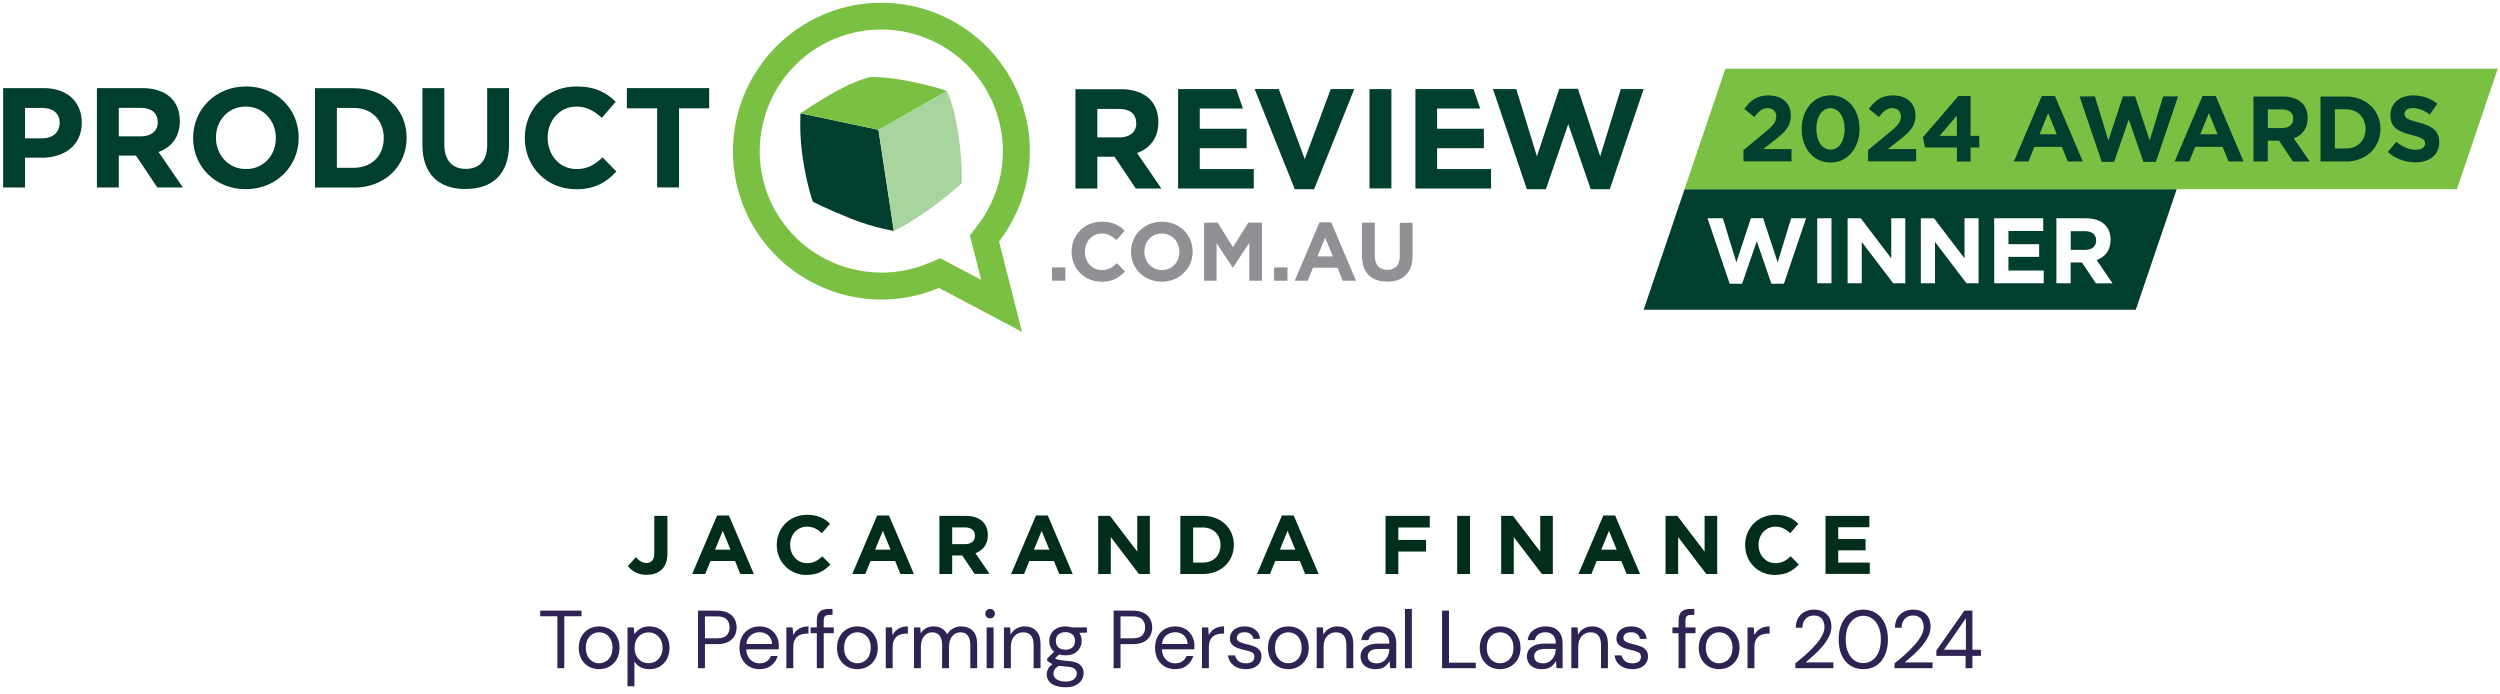
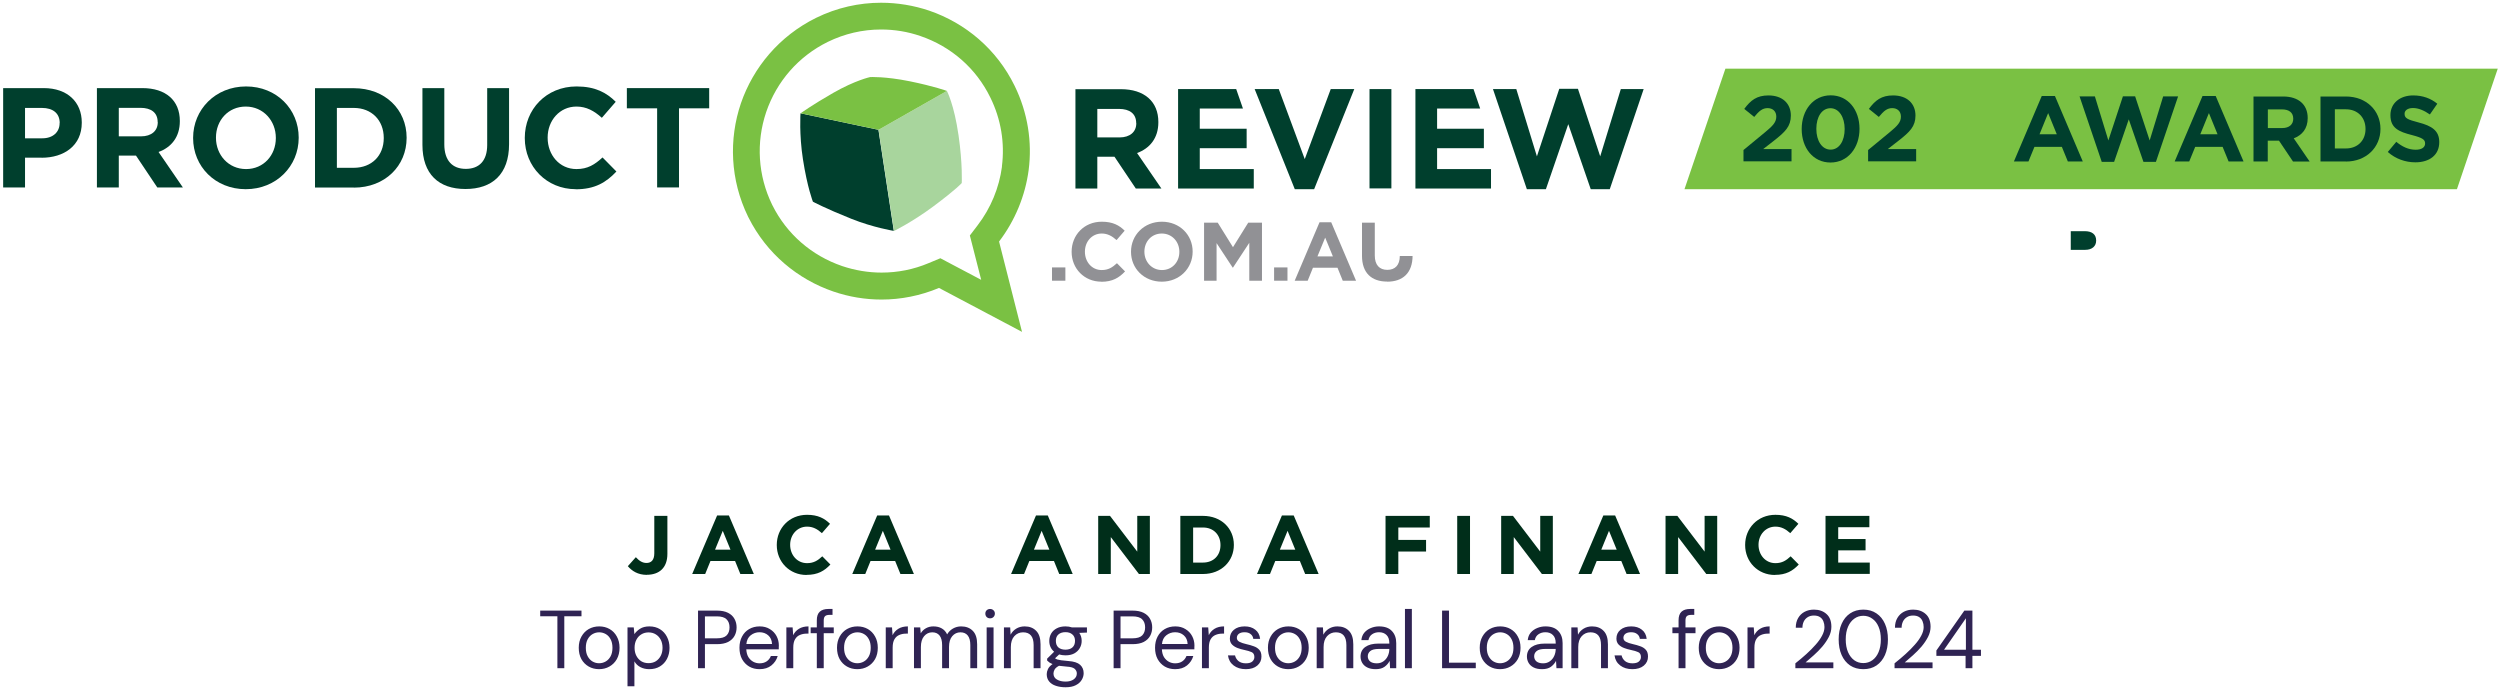
<svg xmlns="http://www.w3.org/2000/svg" width="342" height="95" viewBox="0 0 342 95" fill="none">
  <g clip-path="url(#clip0_3_5)">
    <path d="M88.493 78.643C87.25 78.643 86.435 78.095 85.888 77.454L86.983 76.225C87.437 76.719 87.878 77.013 88.439 77.013C89.094 77.013 89.508 76.612 89.508 75.69V70.573H91.299V75.77C91.299 77.694 90.163 78.63 88.48 78.63L88.493 78.643Z" fill="#002E1A" />
    <path d="M101.279 78.523L100.558 76.746H97.191L96.469 78.523H94.692L98.1 70.52H99.716L103.123 78.523H101.293H101.279ZM98.874 72.617L97.819 75.196H99.93L98.874 72.617Z" fill="#002E1A" />
    <path d="M110.338 78.656C108 78.656 106.263 76.852 106.263 74.568V74.541C106.263 72.283 107.96 70.426 110.405 70.426C111.901 70.426 112.796 70.92 113.545 71.655L112.436 72.938C111.821 72.376 111.193 72.043 110.405 72.043C109.069 72.043 108.093 73.151 108.093 74.514V74.541C108.093 75.904 109.042 77.039 110.405 77.039C111.313 77.039 111.874 76.679 112.489 76.104L113.598 77.227C112.783 78.095 111.874 78.643 110.338 78.643V78.656Z" fill="#002E1A" />
    <path d="M123.178 78.523L122.456 76.746H119.089L118.368 78.523H116.591L119.998 70.52H121.615L125.022 78.523H123.191H123.178ZM120.773 72.617L119.717 75.196H121.828L120.773 72.617Z" fill="#002E1A" />
-     <path d="M133.332 78.523L131.635 75.984H130.259V78.523H128.509V70.573H132.143C134.013 70.573 135.136 71.562 135.136 73.192V73.218C135.136 74.501 134.441 75.303 133.439 75.677L135.376 78.509H133.332V78.523ZM133.372 73.285C133.372 72.537 132.851 72.15 131.996 72.15H130.259V74.434H132.036C132.891 74.434 133.372 73.98 133.372 73.312V73.285Z" fill="#002E1A" />
    <path d="M144.902 78.523L144.181 76.746H140.814L140.092 78.523H138.315L141.722 70.52H143.339L146.746 78.523H144.916H144.902ZM142.497 72.617L141.442 75.196H143.553L142.497 72.617Z" fill="#002E1A" />
    <path d="M155.805 78.523L151.957 73.472V78.523H150.233V70.573H151.85L155.577 75.463V70.573H157.301V78.523H155.818H155.805Z" fill="#002E1A" />
    <path d="M164.57 78.523H161.47V70.573H164.57C167.068 70.573 168.792 72.283 168.792 74.528V74.555C168.792 76.786 167.068 78.523 164.57 78.523ZM166.961 74.555C166.961 73.152 165.999 72.163 164.57 72.163H163.22V76.96H164.57C165.999 76.96 166.961 75.998 166.961 74.581V74.555Z" fill="#002E1A" />
    <path d="M178.545 78.523L177.823 76.746H174.456L173.735 78.523H171.958L175.365 70.52H176.982L180.389 78.523H178.558H178.545ZM176.14 72.617L175.084 75.196H177.195L176.14 72.617Z" fill="#002E1A" />
    <path d="M191.291 72.163V73.86H195.086V75.45H191.291V78.523H189.541V70.573H195.593V72.163H191.291Z" fill="#002E1A" />
    <path d="M199.347 78.523V70.573H201.098V78.523H199.347Z" fill="#002E1A" />
    <path d="M210.931 78.523L207.083 73.472V78.523H205.36V70.573H206.977L210.704 75.463V70.573H212.428V78.523H210.945H210.931Z" fill="#002E1A" />
    <path d="M222.515 78.523L221.794 76.746H218.427L217.705 78.523H215.928L219.335 70.52H220.952L224.359 78.523H222.529H222.515ZM220.11 72.617L219.055 75.196H221.166L220.11 72.617Z" fill="#002E1A" />
    <path d="M233.418 78.523L229.57 73.472V78.523H227.846V70.573H229.463L233.19 75.463V70.573H234.914V78.523H233.431H233.418Z" fill="#002E1A" />
    <path d="M242.81 78.656C240.472 78.656 238.735 76.852 238.735 74.568V74.541C238.735 72.283 240.432 70.426 242.877 70.426C244.374 70.426 245.269 70.92 246.017 71.655L244.908 72.938C244.293 72.376 243.666 72.043 242.877 72.043C241.541 72.043 240.566 73.151 240.566 74.514V74.541C240.566 75.904 241.514 77.039 242.877 77.039C243.786 77.039 244.347 76.679 244.962 76.104L246.07 77.227C245.255 78.095 244.347 78.643 242.81 78.643V78.656Z" fill="#002E1A" />
    <path d="M249.731 78.523V70.573H255.73V72.123H251.468V73.74H255.209V75.289H251.468V76.96H255.784V78.509H249.731V78.523Z" fill="#002E1A" />
    <path d="M285.218 31.626H283.28V34.178H285.258C286.206 34.178 286.754 33.67 286.754 32.922V32.895C286.754 32.054 286.166 31.626 285.218 31.626Z" fill="#003F2D" />
-     <path d="M230.451 25.881L224.853 42.368H292.178L297.777 25.881H230.451ZM244.026 38.814H242.329L240.325 33.002L238.321 38.814H236.624L233.591 29.863H235.689L237.533 35.888L239.523 29.849H241.194L243.184 35.888L245.028 29.863H247.072L244.039 38.814H244.026ZM250.546 38.748H248.595V29.863H250.546V38.748ZM260.66 38.748H258.99L254.688 33.096V38.748H252.751V29.863H254.554L258.723 35.34V29.863H260.647V38.748H260.66ZM270.681 38.748H269.011L264.709 33.096V38.748H262.771V29.863H264.575L268.744 35.34V29.863H270.668V38.748H270.681ZM279.579 38.748H272.805V29.863H279.512V31.599H274.756V33.403H278.951V35.14H274.756V37.011H279.579V38.748ZM286.714 38.748L284.803 35.902H283.267V38.748H281.316V29.863H285.378C287.475 29.863 288.731 30.971 288.731 32.802V32.829C288.731 34.258 287.956 35.167 286.821 35.581L288.999 38.761H286.714V38.748Z" fill="#003F2D" />
    <path d="M341.694 9.394H236.036L230.438 25.881H336.109L341.694 9.394Z" fill="#7AC143" />
    <path d="M239.991 16.007L238.615 14.898C239.497 13.709 240.338 13.054 241.928 13.054C243.825 13.054 244.988 14.15 244.988 15.806C244.988 17.29 244.226 18.038 242.65 19.267L241.207 20.389H245.081V22.073H238.508V20.523L241.461 18.091C242.57 17.183 242.997 16.688 242.997 15.953C242.997 15.219 242.503 14.791 241.808 14.791C241.113 14.791 240.646 15.178 239.991 15.98V16.007Z" fill="#003F2D" />
    <path d="M250.412 22.233C248.034 22.233 246.471 20.242 246.471 17.65C246.471 15.058 248.061 13.041 250.439 13.041C252.817 13.041 254.381 15.032 254.381 17.624C254.381 20.216 252.791 22.233 250.412 22.233ZM250.412 14.804C249.237 14.804 248.475 15.98 248.475 17.624C248.475 19.267 249.25 20.469 250.426 20.469C251.602 20.469 252.35 19.28 252.35 17.65C252.35 16.02 251.575 14.804 250.399 14.804H250.412Z" fill="#003F2D" />
    <path d="M257.04 16.007L255.663 14.898C256.545 13.709 257.387 13.054 258.977 13.054C260.874 13.054 262.037 14.15 262.037 15.806C262.037 17.29 261.275 18.038 259.698 19.267L258.255 20.389H262.13V22.073H255.557V20.523L258.509 18.091C259.618 17.183 260.046 16.688 260.046 15.953C260.046 15.219 259.551 14.791 258.857 14.791C258.162 14.791 257.694 15.178 257.04 15.98V16.007Z" fill="#003F2D" />
-     <path d="M269.572 13.134V18.586H270.761V20.176H269.572V22.1H267.701V20.176H263.359L263.038 18.786L267.915 13.134H269.572ZM267.701 15.82L265.337 18.586H267.701V15.82Z" fill="#003F2D" />
    <path d="M282.879 22.086L282.064 20.095H278.31L277.495 22.086H275.504L279.312 13.134H281.116L284.924 22.086H282.879ZM280.181 15.486L279.005 18.372H281.37L280.194 15.486H280.181Z" fill="#003F2D" />
    <path d="M294.918 22.14H293.221L291.217 16.328L289.212 22.14H287.516L284.483 13.188H286.58L288.424 19.214L290.415 13.175H292.085L294.076 19.214L295.92 13.188H297.964L294.931 22.14H294.918Z" fill="#003F2D" />
    <path d="M304.871 22.086L304.056 20.095H300.302L299.487 22.086H297.496L301.304 13.134H303.108L306.915 22.086H304.871ZM302.172 15.486L300.997 18.372H303.361L302.186 15.486H302.172Z" fill="#003F2D" />
    <path d="M313.676 22.086L311.765 19.241H310.229V22.086H308.278V13.201H312.34C314.438 13.201 315.693 14.31 315.693 16.141V16.168C315.693 17.597 314.918 18.506 313.783 18.92L315.961 22.1H313.676V22.086ZM313.716 16.234C313.716 15.393 313.128 14.965 312.18 14.965H310.242V17.517H312.22C313.168 17.517 313.716 17.009 313.716 16.261V16.234Z" fill="#003F2D" />
    <path d="M320.918 22.086H317.444V13.201H320.918C323.71 13.201 325.647 15.126 325.647 17.624V17.651C325.647 20.149 323.71 22.1 320.918 22.1V22.086ZM323.603 17.637C323.603 16.061 322.521 14.952 320.918 14.952H319.408V20.309H320.918C322.521 20.309 323.603 19.227 323.603 17.651V17.624V17.637Z" fill="#003F2D" />
    <path d="M330.417 22.206C329.068 22.206 327.718 21.739 326.649 20.79L327.812 19.401C328.613 20.055 329.455 20.483 330.471 20.483C331.272 20.483 331.753 20.162 331.753 19.641V19.614C331.753 19.12 331.446 18.866 329.963 18.479C328.172 18.024 327.01 17.53 327.01 15.766V15.74C327.01 14.123 328.306 13.054 330.123 13.054C331.419 13.054 332.528 13.455 333.423 14.19L332.408 15.659C331.62 15.112 330.845 14.778 330.096 14.778C329.348 14.778 328.947 15.125 328.947 15.553V15.579C328.947 16.167 329.335 16.354 330.871 16.755C332.675 17.223 333.69 17.877 333.69 19.427V19.454C333.69 21.218 332.341 22.206 330.43 22.206H330.417Z" fill="#003F2D" />
    <path d="M145.744 36.583H143.914V38.4H145.744V36.583Z" fill="#919195" />
    <path d="M150.661 38.533C148.322 38.533 146.599 36.73 146.599 34.458V34.431C146.599 32.173 148.296 30.33 150.727 30.33C152.224 30.33 153.119 30.824 153.854 31.559L152.745 32.842C152.13 32.294 151.516 31.946 150.714 31.946C149.378 31.946 148.416 33.055 148.416 34.418V34.445C148.416 35.808 149.351 36.943 150.714 36.943C151.623 36.943 152.17 36.583 152.798 36.008L153.907 37.13C153.092 37.999 152.184 38.547 150.661 38.547" fill="#919195" />
    <path d="M158.931 38.533C156.486 38.533 154.723 36.716 154.723 34.458V34.431C154.723 32.173 156.5 30.33 158.945 30.33C161.39 30.33 163.153 32.147 163.153 34.405V34.431C163.153 36.69 161.376 38.533 158.931 38.533ZM161.336 34.431C161.336 33.069 160.334 31.946 158.931 31.946C157.528 31.946 156.553 33.055 156.553 34.418V34.445C156.553 35.808 157.555 36.943 158.958 36.943C160.361 36.943 161.336 35.834 161.336 34.472V34.445V34.431Z" fill="#919195" />
    <path d="M170.903 38.4V33.216L168.671 36.609H168.631L166.427 33.256V38.4H164.716V30.463H166.587L168.671 33.817L170.756 30.463H172.639V38.4H170.903Z" fill="#919195" />
    <path d="M176.126 36.583H174.296V38.4H176.126V36.583Z" fill="#919195" />
    <path d="M183.689 38.4L182.967 36.623H179.613L178.892 38.4H177.115L180.509 30.41H182.112L185.506 38.4H183.689ZM181.284 32.508L180.228 35.073H182.339L181.284 32.508Z" fill="#919195" />
-     <path d="M189.755 38.52C187.617 38.52 186.321 37.331 186.321 34.993V30.463H188.071V34.953C188.071 36.249 188.713 36.917 189.781 36.917C190.85 36.917 191.492 36.275 191.492 35.02V30.477H193.242V34.953C193.242 37.358 191.892 38.533 189.768 38.533" fill="#919195" />
+     <path d="M189.755 38.52C187.617 38.52 186.321 37.331 186.321 34.993V30.463H188.071V34.953C188.071 36.249 188.713 36.917 189.781 36.917C190.85 36.917 191.492 36.275 191.492 35.02H193.242V34.953C193.242 37.358 191.892 38.533 189.768 38.533" fill="#919195" />
    <path d="M138.796 11.732C136.338 6.708 132.062 3.154 127.119 1.458C125.021 0.749 122.777 0.375 120.545 0.375H120.519C117.526 0.375 114.493 1.043 111.634 2.446C106.61 4.931 103.056 9.207 101.359 14.124C99.689 19.04 99.876 24.599 102.334 29.636L102.401 29.769C104.886 34.713 109.135 38.213 114.012 39.883C116.123 40.605 118.341 40.979 120.599 40.979C123.231 40.979 125.903 40.458 128.455 39.389L139.812 45.401L136.672 33.043C138.85 30.183 140.253 26.79 140.72 23.262C141.215 19.455 140.613 15.433 138.796 11.732ZM137.073 22.781C136.685 25.694 135.536 28.473 133.746 30.811L132.677 32.214L133.118 33.938L134.227 38.28L130.178 36.142L128.642 35.327L127.039 35.995C124.981 36.864 122.803 37.291 120.599 37.291C118.768 37.291 116.951 36.984 115.201 36.396C111.032 34.967 107.639 32.027 105.675 28.099L105.621 27.992C103.684 24.011 103.403 19.508 104.82 15.313C106.263 11.104 109.255 7.697 113.237 5.733C115.535 4.611 117.993 4.036 120.532 4.036C122.362 4.036 124.179 4.33 125.916 4.931C130.138 6.374 133.545 9.367 135.483 13.349C136.939 16.301 137.473 19.561 137.059 22.768" fill="#7AC143" />
    <path d="M120.171 17.758L109.509 15.5C109.509 15.5 109.309 18.372 109.843 21.793C110.445 25.667 111.206 27.591 111.206 27.591C111.206 27.591 112.823 28.473 116.457 29.929C119.463 31.132 122.269 31.586 122.269 31.586L120.171 17.771V17.758Z" fill="#003F2D" />
    <path d="M131.127 18.506C130.526 14.297 129.537 12.44 129.537 12.44L120.185 17.758L122.296 31.6C122.296 31.6 124.807 30.371 127.667 28.246C130.913 25.828 131.568 25.04 131.568 25.04C131.568 25.04 131.702 22.501 131.127 18.493" fill="#A8D59D" />
    <path d="M129.537 12.44C129.537 12.44 127.841 11.812 124.447 11.117C121.08 10.436 119.036 10.543 119.036 10.543C119.036 10.543 117.018 10.97 113.959 12.721C111.073 14.377 109.523 15.5 109.523 15.5L120.185 17.758L129.537 12.44Z" fill="#7AC143" />
    <path d="M220.217 25.881H217.612L214.539 16.983L211.479 25.881H208.874L204.237 12.187H207.431L210.25 21.392L213.309 12.146H215.861L218.908 21.392L221.727 12.187H224.853L220.217 25.881Z" fill="#003F2D" />
    <path d="M196.595 20.27H202.995V17.611H196.595V14.845H202.487L201.578 12.187H193.629V25.788H203.97V23.129H196.595V20.27Z" fill="#003F2D" />
    <path d="M190.342 12.187H187.349V25.774H190.342V12.187Z" fill="#003F2D" />
    <path d="M179.774 25.881H177.128L171.637 12.187H174.937L178.491 21.766L182.045 12.187H185.265L179.774 25.881Z" fill="#003F2D" />
    <path d="M164.128 20.27H170.541V17.611H164.128V14.845H170.034L169.112 12.187H161.162V25.788H171.517V23.129H164.128V20.27Z" fill="#003F2D" />
    <path d="M155.377 25.788L152.464 21.445H150.113V25.788H147.12V12.2H153.333C156.54 12.2 158.463 13.883 158.463 16.689V16.729C158.463 18.92 157.274 20.297 155.551 20.938L158.878 25.788H155.377ZM155.431 16.836C155.431 15.553 154.535 14.899 153.079 14.899H150.113V18.8H153.146C154.602 18.8 155.444 18.025 155.444 16.876V16.836H155.431Z" fill="#003F2D" />
    <path d="M92.888 14.819V25.641H89.896V14.819H85.754V12.053H97.017V14.819H92.888Z" fill="#003F2D" />
    <path d="M78.766 25.881C74.771 25.881 71.791 22.795 71.791 18.894V18.854C71.791 14.992 74.704 11.826 78.873 11.826C81.438 11.826 82.975 12.681 84.23 13.924L82.333 16.115C81.278 15.166 80.222 14.578 78.859 14.578C76.575 14.578 74.918 16.475 74.918 18.814V18.854C74.918 21.192 76.534 23.129 78.859 23.129C80.409 23.129 81.358 22.515 82.427 21.539L84.324 23.463C82.921 24.959 81.371 25.895 78.752 25.895" fill="#003F2D" />
    <path d="M63.668 25.855C60.021 25.855 57.789 23.824 57.789 19.816V12.053H60.782V19.749C60.782 21.967 61.891 23.102 63.721 23.102C65.552 23.102 66.648 21.993 66.648 19.842V12.053H69.64V19.722C69.64 23.837 67.329 25.855 63.681 25.855" fill="#003F2D" />
    <path d="M48.397 25.654H43.092V12.066H48.397C52.672 12.066 55.625 14.992 55.625 18.827V18.867C55.625 22.688 52.672 25.668 48.397 25.668M52.498 18.867C52.498 16.462 50.842 14.765 48.397 14.765H46.085V22.955H48.397C50.842 22.955 52.498 21.299 52.498 18.893V18.853V18.867Z" fill="#003F2D" />
    <path d="M33.62 25.881C29.424 25.881 26.418 22.755 26.418 18.894V18.854C26.418 14.992 29.464 11.826 33.66 11.826C37.855 11.826 40.861 14.952 40.861 18.814V18.854C40.861 22.715 37.815 25.881 33.62 25.881ZM37.735 18.854C37.735 16.529 36.025 14.578 33.62 14.578C31.215 14.578 29.544 16.475 29.544 18.814V18.854C29.544 21.192 31.255 23.129 33.66 23.129C36.065 23.129 37.735 21.232 37.735 18.894V18.854Z" fill="#003F2D" />
    <path d="M21.515 25.641L18.602 21.285H16.251V25.641H13.258V12.053H19.471C22.677 12.053 24.601 13.736 24.601 16.542V16.582C24.601 18.773 23.412 20.163 21.689 20.791L25.015 25.641H21.515ZM21.568 16.689C21.568 15.406 20.673 14.752 19.217 14.752H16.251V18.653H19.284C20.74 18.653 21.582 17.878 21.582 16.729V16.689H21.568Z" fill="#003F2D" />
    <path d="M5.695 21.566H3.424V25.641H0.431V12.053H5.989C9.236 12.053 11.187 13.977 11.187 16.756V16.796C11.187 19.936 8.742 21.579 5.695 21.579M8.167 16.823C8.167 15.487 7.232 14.765 5.736 14.765H3.424V18.92H5.789C7.285 18.92 8.154 18.025 8.154 16.863V16.823H8.167Z" fill="#003F2D" />
  </g>
  <path d="M76.251 91.407V84.308H73.9V83.531H79.547V84.308H77.196V91.407H76.251ZM81.952 91.542C81.427 91.542 80.954 91.422 80.534 91.182C80.114 90.942 79.78 90.604 79.533 90.169C79.293 89.727 79.173 89.209 79.173 88.617C79.173 88.024 79.297 87.51 79.544 87.075C79.792 86.633 80.125 86.291 80.545 86.051C80.973 85.811 81.449 85.691 81.974 85.691C82.499 85.691 82.972 85.811 83.392 86.051C83.812 86.291 84.142 86.633 84.382 87.075C84.629 87.51 84.753 88.024 84.753 88.617C84.753 89.209 84.629 89.727 84.382 90.169C84.134 90.604 83.797 90.942 83.369 91.182C82.949 91.422 82.477 91.542 81.952 91.542ZM81.952 90.732C82.274 90.732 82.574 90.653 82.852 90.495C83.129 90.338 83.354 90.102 83.527 89.787C83.699 89.472 83.785 89.082 83.785 88.617C83.785 88.151 83.699 87.761 83.527 87.446C83.362 87.131 83.141 86.895 82.863 86.738C82.585 86.58 82.289 86.501 81.974 86.501C81.652 86.501 81.352 86.58 81.074 86.738C80.797 86.895 80.572 87.131 80.399 87.446C80.227 87.761 80.14 88.151 80.14 88.617C80.14 89.082 80.227 89.472 80.399 89.787C80.572 90.102 80.793 90.338 81.063 90.495C81.34 90.653 81.637 90.732 81.952 90.732ZM85.842 93.882V85.826H86.697L86.787 86.749C86.967 86.479 87.222 86.235 87.552 86.018C87.89 85.8 88.317 85.691 88.835 85.691C89.39 85.691 89.873 85.819 90.286 86.074C90.698 86.329 91.017 86.678 91.242 87.12C91.475 87.563 91.591 88.065 91.591 88.628C91.591 89.19 91.475 89.693 91.242 90.135C91.017 90.57 90.695 90.915 90.275 91.17C89.862 91.418 89.378 91.542 88.823 91.542C88.366 91.542 87.957 91.448 87.597 91.26C87.245 91.073 86.975 90.81 86.787 90.473V93.882H85.842ZM88.722 90.72C89.097 90.72 89.427 90.634 89.712 90.462C89.997 90.281 90.222 90.034 90.387 89.719C90.552 89.404 90.635 89.037 90.635 88.617C90.635 88.197 90.552 87.829 90.387 87.514C90.222 87.199 89.997 86.955 89.712 86.783C89.427 86.603 89.097 86.513 88.722 86.513C88.347 86.513 88.017 86.603 87.732 86.783C87.447 86.955 87.222 87.199 87.057 87.514C86.892 87.829 86.81 88.197 86.81 88.617C86.81 89.037 86.892 89.404 87.057 89.719C87.222 90.034 87.447 90.281 87.732 90.462C88.017 90.634 88.347 90.72 88.722 90.72ZM95.49 91.407V83.531H98.078C98.693 83.531 99.199 83.633 99.597 83.835C99.994 84.038 100.287 84.311 100.474 84.656C100.669 85.001 100.767 85.391 100.767 85.826C100.767 86.254 100.673 86.64 100.485 86.985C100.298 87.33 100.005 87.608 99.608 87.818C99.21 88.02 98.7 88.121 98.078 88.121H96.435V91.407H95.49ZM96.435 87.323H98.055C98.685 87.323 99.132 87.191 99.394 86.929C99.664 86.659 99.799 86.291 99.799 85.826C99.799 85.354 99.664 84.986 99.394 84.724C99.132 84.454 98.685 84.319 98.055 84.319H96.435V87.323ZM103.903 91.542C103.371 91.542 102.898 91.422 102.486 91.182C102.073 90.934 101.747 90.593 101.507 90.158C101.274 89.723 101.158 89.209 101.158 88.617C101.158 88.031 101.274 87.521 101.507 87.086C101.739 86.644 102.062 86.303 102.474 86.063C102.894 85.815 103.378 85.691 103.926 85.691C104.466 85.691 104.931 85.815 105.321 86.063C105.718 86.303 106.022 86.621 106.232 87.019C106.442 87.416 106.547 87.844 106.547 88.302C106.547 88.384 106.543 88.466 106.536 88.549C106.536 88.632 106.536 88.725 106.536 88.83H102.092C102.114 89.258 102.212 89.614 102.384 89.899C102.564 90.177 102.786 90.386 103.048 90.529C103.318 90.672 103.603 90.743 103.903 90.743C104.293 90.743 104.62 90.653 104.882 90.473C105.145 90.293 105.336 90.049 105.456 89.742H106.39C106.24 90.259 105.951 90.69 105.523 91.035C105.103 91.373 104.563 91.542 103.903 91.542ZM103.903 86.49C103.453 86.49 103.052 86.629 102.699 86.906C102.354 87.176 102.156 87.574 102.103 88.099H105.613C105.591 87.596 105.418 87.203 105.096 86.918C104.773 86.633 104.376 86.49 103.903 86.49ZM107.575 91.407V85.826H108.43L108.508 86.895C108.681 86.528 108.943 86.235 109.296 86.018C109.649 85.8 110.084 85.691 110.601 85.691V86.681H110.342C110.012 86.681 109.709 86.741 109.431 86.861C109.153 86.974 108.932 87.169 108.767 87.446C108.602 87.724 108.52 88.106 108.52 88.594V91.407H107.575ZM111.74 91.407V86.625H110.897V85.826H111.74V84.859C111.74 84.319 111.875 83.925 112.146 83.678C112.416 83.43 112.809 83.306 113.327 83.306H113.889V84.116H113.473C113.188 84.116 112.986 84.176 112.866 84.296C112.746 84.409 112.686 84.604 112.686 84.881V85.826H114.058V86.625H112.686V91.407H111.74ZM117.281 91.542C116.756 91.542 116.284 91.422 115.864 91.182C115.443 90.942 115.11 90.604 114.862 90.169C114.622 89.727 114.502 89.209 114.502 88.617C114.502 88.024 114.626 87.51 114.873 87.075C115.121 86.633 115.455 86.291 115.875 86.051C116.302 85.811 116.779 85.691 117.304 85.691C117.829 85.691 118.301 85.811 118.721 86.051C119.141 86.291 119.471 86.633 119.711 87.075C119.959 87.51 120.082 88.024 120.082 88.617C120.082 89.209 119.959 89.727 119.711 90.169C119.464 90.604 119.126 90.942 118.699 91.182C118.279 91.422 117.806 91.542 117.281 91.542ZM117.281 90.732C117.604 90.732 117.904 90.653 118.181 90.495C118.459 90.338 118.684 90.102 118.856 89.787C119.029 89.472 119.115 89.082 119.115 88.617C119.115 88.151 119.029 87.761 118.856 87.446C118.691 87.131 118.47 86.895 118.192 86.738C117.915 86.58 117.619 86.501 117.304 86.501C116.981 86.501 116.681 86.58 116.404 86.738C116.126 86.895 115.901 87.131 115.728 87.446C115.556 87.761 115.47 88.151 115.47 88.617C115.47 89.082 115.556 89.472 115.728 89.787C115.901 90.102 116.122 90.338 116.392 90.495C116.67 90.653 116.966 90.732 117.281 90.732ZM121.171 91.407V85.826H122.026L122.105 86.895C122.278 86.528 122.54 86.235 122.893 86.018C123.245 85.8 123.68 85.691 124.198 85.691V86.681H123.939C123.609 86.681 123.305 86.741 123.028 86.861C122.75 86.974 122.529 87.169 122.364 87.446C122.199 87.724 122.116 88.106 122.116 88.594V91.407H121.171ZM125.033 91.407V85.826H125.888L125.956 86.636C126.136 86.336 126.376 86.104 126.676 85.939C126.976 85.774 127.314 85.691 127.689 85.691C128.131 85.691 128.51 85.781 128.825 85.961C129.147 86.141 129.395 86.415 129.567 86.783C129.762 86.445 130.029 86.179 130.366 85.984C130.711 85.789 131.082 85.691 131.48 85.691C132.147 85.691 132.68 85.894 133.078 86.299C133.475 86.696 133.674 87.311 133.674 88.144V91.407H132.74V88.245C132.74 87.668 132.624 87.233 132.391 86.94C132.159 86.648 131.825 86.501 131.39 86.501C130.94 86.501 130.565 86.678 130.265 87.03C129.972 87.375 129.826 87.87 129.826 88.515V91.407H128.881V88.245C128.881 87.668 128.765 87.233 128.532 86.94C128.3 86.648 127.966 86.501 127.531 86.501C127.089 86.501 126.717 86.678 126.417 87.03C126.125 87.375 125.978 87.87 125.978 88.515V91.407H125.033ZM135.446 84.589C135.259 84.589 135.101 84.529 134.974 84.409C134.854 84.281 134.794 84.124 134.794 83.936C134.794 83.756 134.854 83.606 134.974 83.486C135.101 83.366 135.259 83.306 135.446 83.306C135.626 83.306 135.78 83.366 135.907 83.486C136.035 83.606 136.099 83.756 136.099 83.936C136.099 84.124 136.035 84.281 135.907 84.409C135.78 84.529 135.626 84.589 135.446 84.589ZM134.974 91.407V85.826H135.919V91.407H134.974ZM137.339 91.407V85.826H138.194L138.25 86.828C138.43 86.475 138.689 86.198 139.027 85.995C139.364 85.793 139.747 85.691 140.174 85.691C140.834 85.691 141.359 85.894 141.749 86.299C142.147 86.696 142.345 87.311 142.345 88.144V91.407H141.4V88.245C141.4 87.083 140.92 86.501 139.96 86.501C139.48 86.501 139.079 86.678 138.757 87.03C138.442 87.375 138.284 87.87 138.284 88.515V91.407H137.339ZM145.757 89.651C145.442 89.651 145.154 89.61 144.891 89.528L144.329 90.056C144.411 90.117 144.512 90.169 144.632 90.214C144.76 90.251 144.94 90.289 145.172 90.326C145.405 90.356 145.731 90.39 146.151 90.428C146.901 90.48 147.437 90.653 147.76 90.945C148.082 91.238 148.244 91.62 148.244 92.093C148.244 92.415 148.154 92.723 147.974 93.015C147.801 93.308 147.531 93.548 147.164 93.735C146.804 93.923 146.339 94.017 145.769 94.017C145.266 94.017 144.82 93.949 144.43 93.814C144.04 93.687 143.736 93.488 143.519 93.218C143.301 92.955 143.192 92.622 143.192 92.217C143.192 92.007 143.248 91.778 143.361 91.53C143.474 91.29 143.684 91.062 143.991 90.844C143.826 90.777 143.684 90.705 143.564 90.63C143.451 90.548 143.346 90.458 143.248 90.36V90.102L144.205 89.156C143.762 88.781 143.541 88.287 143.541 87.671C143.541 87.304 143.627 86.97 143.8 86.67C143.972 86.37 144.224 86.134 144.554 85.961C144.884 85.781 145.285 85.691 145.757 85.691C146.08 85.691 146.372 85.736 146.635 85.826H148.694V86.535L147.647 86.58C147.865 86.895 147.974 87.259 147.974 87.671C147.974 88.039 147.884 88.373 147.704 88.673C147.531 88.973 147.28 89.213 146.95 89.393C146.627 89.565 146.23 89.651 145.757 89.651ZM145.757 88.875C146.155 88.875 146.47 88.774 146.702 88.572C146.942 88.362 147.062 88.061 147.062 87.671C147.062 87.289 146.942 86.996 146.702 86.794C146.47 86.584 146.155 86.479 145.757 86.479C145.352 86.479 145.03 86.584 144.79 86.794C144.557 86.996 144.441 87.289 144.441 87.671C144.441 88.061 144.557 88.362 144.79 88.572C145.03 88.774 145.352 88.875 145.757 88.875ZM144.115 92.127C144.115 92.502 144.272 92.779 144.587 92.959C144.902 93.147 145.296 93.24 145.769 93.24C146.234 93.24 146.605 93.139 146.882 92.937C147.167 92.734 147.31 92.464 147.31 92.127C147.31 91.887 147.212 91.677 147.017 91.497C146.822 91.324 146.462 91.223 145.937 91.193C145.525 91.163 145.169 91.125 144.869 91.08C144.561 91.245 144.359 91.422 144.261 91.609C144.164 91.804 144.115 91.977 144.115 92.127ZM152.343 91.407V83.531H154.931C155.546 83.531 156.052 83.633 156.45 83.835C156.847 84.038 157.14 84.311 157.327 84.656C157.522 85.001 157.62 85.391 157.62 85.826C157.62 86.254 157.526 86.64 157.339 86.985C157.151 87.33 156.859 87.608 156.461 87.818C156.064 88.02 155.554 88.121 154.931 88.121H153.288V91.407H152.343ZM153.288 87.323H154.908C155.539 87.323 155.985 87.191 156.247 86.929C156.517 86.659 156.652 86.291 156.652 85.826C156.652 85.354 156.517 84.986 156.247 84.724C155.985 84.454 155.539 84.319 154.908 84.319H153.288V87.323ZM160.757 91.542C160.224 91.542 159.751 91.422 159.339 91.182C158.926 90.934 158.6 90.593 158.36 90.158C158.128 89.723 158.011 89.209 158.011 88.617C158.011 88.031 158.128 87.521 158.36 87.086C158.593 86.644 158.915 86.303 159.328 86.063C159.748 85.815 160.231 85.691 160.779 85.691C161.319 85.691 161.784 85.815 162.174 86.063C162.572 86.303 162.875 86.621 163.085 87.019C163.295 87.416 163.4 87.844 163.4 88.302C163.4 88.384 163.397 88.466 163.389 88.549C163.389 88.632 163.389 88.725 163.389 88.83H158.945C158.968 89.258 159.065 89.614 159.238 89.899C159.418 90.177 159.639 90.386 159.901 90.529C160.171 90.672 160.456 90.743 160.757 90.743C161.147 90.743 161.473 90.653 161.735 90.473C161.998 90.293 162.189 90.049 162.309 89.742H163.243C163.093 90.259 162.804 90.69 162.377 91.035C161.957 91.373 161.417 91.542 160.757 91.542ZM160.757 86.49C160.306 86.49 159.905 86.629 159.553 86.906C159.208 87.176 159.009 87.574 158.956 88.099H162.467C162.444 87.596 162.272 87.203 161.949 86.918C161.627 86.633 161.229 86.49 160.757 86.49ZM164.428 91.407V85.826H165.283L165.362 86.895C165.534 86.528 165.797 86.235 166.149 86.018C166.502 85.8 166.937 85.691 167.454 85.691V86.681H167.196C166.866 86.681 166.562 86.741 166.284 86.861C166.007 86.974 165.785 87.169 165.62 87.446C165.455 87.724 165.373 88.106 165.373 88.594V91.407H164.428ZM170.428 91.542C169.76 91.542 169.205 91.373 168.762 91.035C168.32 90.698 168.061 90.24 167.986 89.663H168.954C169.014 89.955 169.168 90.21 169.415 90.428C169.67 90.638 170.011 90.743 170.439 90.743C170.836 90.743 171.129 90.66 171.316 90.495C171.504 90.323 171.598 90.12 171.598 89.888C171.598 89.55 171.474 89.325 171.226 89.213C170.986 89.1 170.645 88.999 170.203 88.909C169.903 88.849 169.603 88.763 169.303 88.65C169.002 88.538 168.751 88.38 168.549 88.178C168.346 87.968 168.245 87.694 168.245 87.356C168.245 86.869 168.425 86.471 168.785 86.164C169.153 85.849 169.648 85.691 170.27 85.691C170.863 85.691 171.346 85.841 171.721 86.141C172.104 86.434 172.325 86.854 172.385 87.401H171.451C171.414 87.116 171.29 86.895 171.08 86.738C170.878 86.573 170.604 86.49 170.259 86.49C169.921 86.49 169.659 86.561 169.471 86.704C169.291 86.846 169.201 87.034 169.201 87.266C169.201 87.491 169.318 87.668 169.55 87.795C169.79 87.923 170.113 88.031 170.518 88.121C170.863 88.197 171.189 88.29 171.496 88.403C171.811 88.508 172.066 88.669 172.261 88.886C172.464 89.097 172.565 89.404 172.565 89.809C172.573 90.311 172.381 90.728 171.991 91.058C171.609 91.38 171.088 91.542 170.428 91.542ZM176.233 91.542C175.708 91.542 175.235 91.422 174.815 91.182C174.395 90.942 174.061 90.604 173.814 90.169C173.574 89.727 173.454 89.209 173.454 88.617C173.454 88.024 173.578 87.51 173.825 87.075C174.073 86.633 174.406 86.291 174.826 86.051C175.254 85.811 175.73 85.691 176.255 85.691C176.78 85.691 177.253 85.811 177.673 86.051C178.093 86.291 178.423 86.633 178.663 87.075C178.91 87.51 179.034 88.024 179.034 88.617C179.034 89.209 178.91 89.727 178.663 90.169C178.415 90.604 178.078 90.942 177.65 91.182C177.23 91.422 176.758 91.542 176.233 91.542ZM176.233 90.732C176.555 90.732 176.855 90.653 177.133 90.495C177.41 90.338 177.635 90.102 177.808 89.787C177.98 89.472 178.067 89.082 178.067 88.617C178.067 88.151 177.98 87.761 177.808 87.446C177.643 87.131 177.422 86.895 177.144 86.738C176.867 86.58 176.57 86.501 176.255 86.501C175.933 86.501 175.633 86.58 175.355 86.738C175.078 86.895 174.853 87.131 174.68 87.446C174.508 87.761 174.421 88.151 174.421 88.617C174.421 89.082 174.508 89.472 174.68 89.787C174.853 90.102 175.074 90.338 175.344 90.495C175.621 90.653 175.918 90.732 176.233 90.732ZM180.123 91.407V85.826H180.978L181.034 86.828C181.214 86.475 181.473 86.198 181.811 85.995C182.148 85.793 182.531 85.691 182.958 85.691C183.618 85.691 184.143 85.894 184.533 86.299C184.931 86.696 185.13 87.311 185.13 88.144V91.407H184.185V88.245C184.185 87.083 183.704 86.501 182.744 86.501C182.264 86.501 181.863 86.678 181.541 87.03C181.226 87.375 181.068 87.87 181.068 88.515V91.407H180.123ZM188.193 91.542C187.728 91.542 187.341 91.463 187.034 91.305C186.726 91.148 186.498 90.938 186.348 90.675C186.198 90.413 186.123 90.128 186.123 89.82C186.123 89.25 186.34 88.811 186.775 88.504C187.21 88.197 187.803 88.043 188.553 88.043H190.06V87.975C190.06 87.488 189.933 87.12 189.678 86.873C189.423 86.618 189.081 86.49 188.654 86.49C188.286 86.49 187.968 86.584 187.698 86.771C187.435 86.951 187.27 87.218 187.203 87.57H186.235C186.273 87.165 186.408 86.824 186.64 86.546C186.88 86.269 187.176 86.059 187.529 85.916C187.881 85.766 188.256 85.691 188.654 85.691C189.434 85.691 190.019 85.901 190.409 86.321C190.807 86.734 191.005 87.285 191.005 87.975V91.407H190.161L190.105 90.405C189.948 90.72 189.715 90.99 189.408 91.215C189.108 91.433 188.703 91.542 188.193 91.542ZM188.339 90.743C188.699 90.743 189.006 90.649 189.261 90.462C189.524 90.274 189.723 90.03 189.858 89.73C189.993 89.43 190.06 89.115 190.06 88.785V88.774H188.631C188.076 88.774 187.683 88.871 187.45 89.067C187.225 89.254 187.113 89.49 187.113 89.775C187.113 90.068 187.218 90.304 187.428 90.484C187.645 90.657 187.949 90.743 188.339 90.743ZM192.198 91.407V83.306H193.143V91.407H192.198ZM197.276 91.407V83.531H198.221V90.653H201.888V91.407H197.276ZM205.206 91.542C204.681 91.542 204.209 91.422 203.789 91.182C203.369 90.942 203.035 90.604 202.787 90.169C202.547 89.727 202.427 89.209 202.427 88.617C202.427 88.024 202.551 87.51 202.798 87.075C203.046 86.633 203.38 86.291 203.8 86.051C204.227 85.811 204.704 85.691 205.229 85.691C205.754 85.691 206.226 85.811 206.646 86.051C207.066 86.291 207.396 86.633 207.636 87.075C207.884 87.51 208.007 88.024 208.007 88.617C208.007 89.209 207.884 89.727 207.636 90.169C207.389 90.604 207.051 90.942 206.624 91.182C206.204 91.422 205.731 91.542 205.206 91.542ZM205.206 90.732C205.529 90.732 205.829 90.653 206.106 90.495C206.384 90.338 206.609 90.102 206.781 89.787C206.954 89.472 207.04 89.082 207.04 88.617C207.04 88.151 206.954 87.761 206.781 87.446C206.616 87.131 206.395 86.895 206.117 86.738C205.84 86.58 205.544 86.501 205.229 86.501C204.906 86.501 204.606 86.58 204.329 86.738C204.051 86.895 203.826 87.131 203.654 87.446C203.481 87.761 203.395 88.151 203.395 88.617C203.395 89.082 203.481 89.472 203.654 89.787C203.826 90.102 204.047 90.338 204.317 90.495C204.595 90.653 204.891 90.732 205.206 90.732ZM210.953 91.542C210.488 91.542 210.101 91.463 209.794 91.305C209.486 91.148 209.258 90.938 209.108 90.675C208.958 90.413 208.883 90.128 208.883 89.82C208.883 89.25 209.1 88.811 209.535 88.504C209.97 88.197 210.563 88.043 211.313 88.043H212.82V87.975C212.82 87.488 212.693 87.12 212.438 86.873C212.183 86.618 211.842 86.49 211.414 86.49C211.047 86.49 210.728 86.584 210.458 86.771C210.195 86.951 210.03 87.218 209.963 87.57H208.995C209.033 87.165 209.168 86.824 209.4 86.546C209.64 86.269 209.936 86.059 210.289 85.916C210.641 85.766 211.017 85.691 211.414 85.691C212.194 85.691 212.779 85.901 213.169 86.321C213.567 86.734 213.765 87.285 213.765 87.975V91.407H212.922L212.865 90.405C212.708 90.72 212.475 90.99 212.168 91.215C211.868 91.433 211.463 91.542 210.953 91.542ZM211.099 90.743C211.459 90.743 211.767 90.649 212.022 90.462C212.284 90.274 212.483 90.03 212.618 89.73C212.753 89.43 212.82 89.115 212.82 88.785V88.774H211.392C210.837 88.774 210.443 88.871 210.21 89.067C209.985 89.254 209.873 89.49 209.873 89.775C209.873 90.068 209.978 90.304 210.188 90.484C210.405 90.657 210.709 90.743 211.099 90.743ZM214.958 91.407V85.826H215.813L215.869 86.828C216.049 86.475 216.308 86.198 216.646 85.995C216.983 85.793 217.366 85.691 217.793 85.691C218.453 85.691 218.978 85.894 219.368 86.299C219.766 86.696 219.965 87.311 219.965 88.144V91.407H219.019V88.245C219.019 87.083 218.539 86.501 217.579 86.501C217.099 86.501 216.698 86.678 216.376 87.03C216.061 87.375 215.903 87.87 215.903 88.515V91.407H214.958ZM223.309 91.542C222.641 91.542 222.086 91.373 221.644 91.035C221.201 90.698 220.943 90.24 220.868 89.663H221.835C221.895 89.955 222.049 90.21 222.296 90.428C222.551 90.638 222.893 90.743 223.32 90.743C223.718 90.743 224.01 90.66 224.198 90.495C224.385 90.323 224.479 90.12 224.479 89.888C224.479 89.55 224.355 89.325 224.108 89.213C223.868 89.1 223.526 88.999 223.084 88.909C222.784 88.849 222.484 88.763 222.184 88.65C221.884 88.538 221.633 88.38 221.43 88.178C221.228 87.968 221.126 87.694 221.126 87.356C221.126 86.869 221.306 86.471 221.666 86.164C222.034 85.849 222.529 85.691 223.151 85.691C223.744 85.691 224.228 85.841 224.603 86.141C224.985 86.434 225.206 86.854 225.266 87.401H224.333C224.295 87.116 224.171 86.895 223.961 86.738C223.759 86.573 223.485 86.49 223.14 86.49C222.803 86.49 222.54 86.561 222.353 86.704C222.173 86.846 222.083 87.034 222.083 87.266C222.083 87.491 222.199 87.668 222.431 87.795C222.671 87.923 222.994 88.031 223.399 88.121C223.744 88.197 224.07 88.29 224.378 88.403C224.693 88.508 224.948 88.669 225.143 88.886C225.345 89.097 225.446 89.404 225.446 89.809C225.454 90.311 225.263 90.728 224.873 91.058C224.49 91.38 223.969 91.542 223.309 91.542ZM229.628 91.407V86.625H228.784V85.826H229.628V84.859C229.628 84.319 229.763 83.925 230.033 83.678C230.303 83.43 230.696 83.306 231.214 83.306H231.776V84.116H231.36C231.075 84.116 230.873 84.176 230.753 84.296C230.633 84.409 230.573 84.604 230.573 84.881V85.826H231.945V86.625H230.573V91.407H229.628ZM235.168 91.542C234.643 91.542 234.171 91.422 233.751 91.182C233.331 90.942 232.997 90.604 232.749 90.169C232.509 89.727 232.389 89.209 232.389 88.617C232.389 88.024 232.513 87.51 232.761 87.075C233.008 86.633 233.342 86.291 233.762 86.051C234.189 85.811 234.666 85.691 235.191 85.691C235.716 85.691 236.188 85.811 236.608 86.051C237.028 86.291 237.358 86.633 237.598 87.075C237.846 87.51 237.97 88.024 237.97 88.617C237.97 89.209 237.846 89.727 237.598 90.169C237.351 90.604 237.013 90.942 236.586 91.182C236.166 91.422 235.693 91.542 235.168 91.542ZM235.168 90.732C235.491 90.732 235.791 90.653 236.068 90.495C236.346 90.338 236.571 90.102 236.743 89.787C236.916 89.472 237.002 89.082 237.002 88.617C237.002 88.151 236.916 87.761 236.743 87.446C236.578 87.131 236.357 86.895 236.079 86.738C235.802 86.58 235.506 86.501 235.191 86.501C234.868 86.501 234.568 86.58 234.291 86.738C234.013 86.895 233.788 87.131 233.616 87.446C233.443 87.761 233.357 88.151 233.357 88.617C233.357 89.082 233.443 89.472 233.616 89.787C233.788 90.102 234.009 90.338 234.279 90.495C234.557 90.653 234.853 90.732 235.168 90.732ZM239.059 91.407V85.826H239.914L239.992 86.895C240.165 86.528 240.427 86.235 240.78 86.018C241.132 85.8 241.567 85.691 242.085 85.691V86.681H241.826C241.496 86.681 241.192 86.741 240.915 86.861C240.637 86.974 240.416 87.169 240.251 87.446C240.086 87.724 240.004 88.106 240.004 88.594V91.407H239.059ZM245.606 91.407V90.743C246.138 90.323 246.641 89.899 247.113 89.472C247.593 89.037 248.017 88.609 248.384 88.189C248.759 87.769 249.052 87.356 249.262 86.951C249.479 86.546 249.588 86.156 249.588 85.781C249.588 85.504 249.539 85.245 249.442 85.005C249.352 84.765 249.202 84.574 248.992 84.431C248.782 84.281 248.497 84.206 248.137 84.206C247.792 84.206 247.503 84.285 247.271 84.443C247.038 84.593 246.862 84.795 246.742 85.05C246.629 85.305 246.573 85.579 246.573 85.871H245.662C245.662 85.354 245.771 84.911 245.988 84.544C246.206 84.169 246.502 83.884 246.877 83.689C247.252 83.494 247.676 83.396 248.148 83.396C248.846 83.396 249.416 83.595 249.858 83.993C250.308 84.383 250.533 84.968 250.533 85.748C250.533 86.213 250.417 86.674 250.184 87.131C249.952 87.581 249.656 88.02 249.296 88.448C248.936 88.868 248.549 89.261 248.137 89.629C247.732 89.996 247.353 90.326 247.001 90.619H250.803V91.407H245.606ZM254.904 91.542C254.206 91.542 253.603 91.373 253.093 91.035C252.59 90.69 252.204 90.214 251.934 89.606C251.664 88.992 251.529 88.279 251.529 87.469C251.529 86.659 251.664 85.95 251.934 85.343C252.204 84.728 252.59 84.251 253.093 83.914C253.603 83.569 254.206 83.396 254.904 83.396C255.602 83.396 256.202 83.569 256.704 83.914C257.207 84.251 257.593 84.728 257.863 85.343C258.133 85.95 258.268 86.659 258.268 87.469C258.268 88.279 258.133 88.992 257.863 89.606C257.593 90.214 257.207 90.69 256.704 91.035C256.202 91.373 255.602 91.542 254.904 91.542ZM254.904 90.709C255.362 90.709 255.77 90.582 256.13 90.326C256.498 90.064 256.783 89.693 256.985 89.213C257.195 88.725 257.3 88.144 257.3 87.469C257.3 86.794 257.195 86.216 256.985 85.736C256.783 85.256 256.498 84.889 256.13 84.634C255.77 84.371 255.362 84.24 254.904 84.24C254.439 84.24 254.026 84.371 253.666 84.634C253.306 84.889 253.021 85.256 252.811 85.736C252.601 86.216 252.496 86.794 252.496 87.469C252.496 88.144 252.601 88.725 252.811 89.213C253.021 89.693 253.306 90.064 253.666 90.326C254.026 90.582 254.439 90.709 254.904 90.709ZM259.175 91.407V90.743C259.707 90.323 260.21 89.899 260.682 89.472C261.162 89.037 261.586 88.609 261.953 88.189C262.328 87.769 262.621 87.356 262.831 86.951C263.048 86.546 263.157 86.156 263.157 85.781C263.157 85.504 263.108 85.245 263.011 85.005C262.921 84.765 262.771 84.574 262.561 84.431C262.351 84.281 262.066 84.206 261.706 84.206C261.361 84.206 261.072 84.285 260.84 84.443C260.607 84.593 260.431 84.795 260.311 85.05C260.198 85.305 260.142 85.579 260.142 85.871H259.231C259.231 85.354 259.34 84.911 259.557 84.544C259.775 84.169 260.071 83.884 260.446 83.689C260.821 83.494 261.245 83.396 261.717 83.396C262.415 83.396 262.985 83.595 263.427 83.993C263.877 84.383 264.102 84.968 264.102 85.748C264.102 86.213 263.986 86.674 263.753 87.131C263.521 87.581 263.225 88.02 262.865 88.448C262.505 88.868 262.118 89.261 261.706 89.629C261.301 89.996 260.922 90.326 260.57 90.619H264.372V91.407H259.175ZM268.891 91.407V89.719H264.897V88.988L268.722 83.531H269.825V88.886H270.995V89.719H269.825V91.407H268.891ZM265.944 88.886H268.936V84.578L265.944 88.886Z" fill="#2F2353" />
  <defs>
    <clipPath id="clip0_3_5">
      <rect width="341.262" height="78.281" fill="white" transform="translate(0.431 0.375)" />
    </clipPath>
  </defs>
</svg>